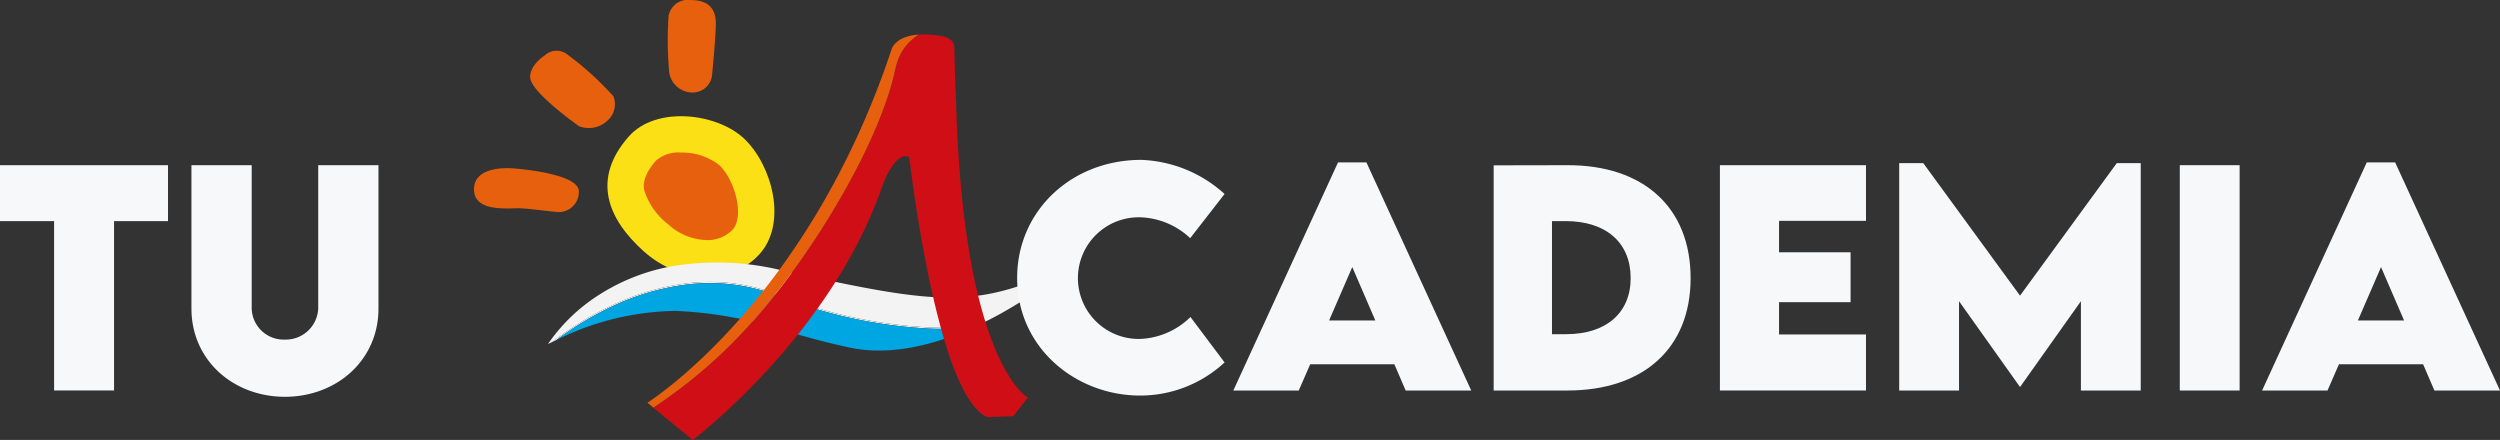
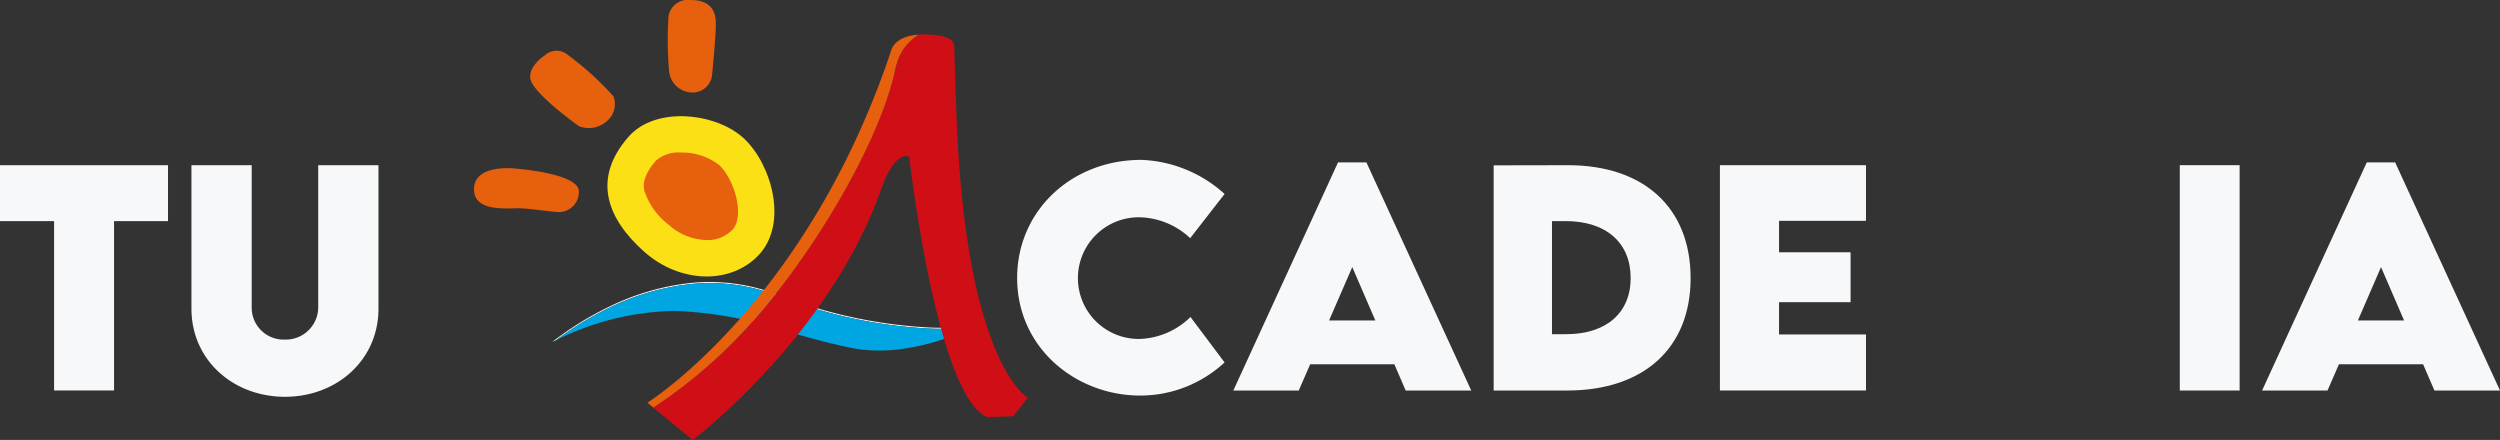
<svg xmlns="http://www.w3.org/2000/svg" width="237.682" height="41.827" viewBox="0 0 237.682 41.827">
  <rect x="0" y="0" width="237.682" height="41.827" fill="#333333" stroke="none" />
  <g id="Grupo_96" data-name="Grupo 96" transform="translate(-41.865 -449.587)">
    <path id="Trazado_208" data-name="Trazado 208" d="M110.775,20.867c2.62,2.522,4.088,7.968,1.446,10.921s-7.572,2.85-11.013-.23S96.2,24.689,99.763,20.637c2.617-2.974,8.456-2.228,11.013.23" transform="translate(1.874 441.936)" fill="#fbe015" />
-     <path id="Trazado_203" data-name="Trazado 203" d="M138.081,42.367a44.787,44.787,0,0,1-6.723,4.647c-.718.4-1.5.81-2.334,1.2a26.2,26.2,0,0,1-4.492.2A45.931,45.931,0,0,1,109.9,45.246a17.929,17.929,0,0,0-8.516-1.029,23.389,23.389,0,0,0-7.193,2.122,30.335,30.335,0,0,0-5.6,3.445c-.142.067-.279.134-.425.205a16.841,16.841,0,0,1,5.012-4.775,19.141,19.141,0,0,1,6.879-2.638,25.909,25.909,0,0,1,10.206.372c7.639,1.694,12.254,2.62,16.056,2.62,3.975,0,7.059-1.012,11.77-3.208Z" transform="translate(5.793 432.308)" fill="#f4f3f4" />
    <path id="Trazado_204" data-name="Trazado 204" d="M129.31,49.506l-.318.148a26.751,26.751,0,0,1-4.173.156,45.981,45.981,0,0,1-14.641-3.169,17.84,17.84,0,0,0-8.509-1.026,23.324,23.324,0,0,0-7.186,2.118A30.488,30.488,0,0,0,89.244,50.9c-.123.057-.251.117-.375.177a30.3,30.3,0,0,1,5.6-3.445,23.359,23.359,0,0,1,7.194-2.122,17.883,17.883,0,0,1,8.516,1.029,46.131,46.131,0,0,0,14.634,3.169,26.254,26.254,0,0,0,4.492-.2Z" transform="translate(5.504 431.019)" fill="#f4f3f4" />
    <path id="Trazado_205" data-name="Trazado 205" d="M125.08,49.883a27.25,27.25,0,0,0,4.173-.155c-3.477,1.584-7.77,2.811-11.805,1.966-2.136-.446-4.1-1-6-1.542A38.262,38.262,0,0,0,100.791,48.2a26.116,26.116,0,0,0-11.282,2.776,30.17,30.17,0,0,1,5.238-3.166,23.228,23.228,0,0,1,7.186-2.118,17.892,17.892,0,0,1,8.509,1.026,46.08,46.08,0,0,0,14.641,3.169Z" transform="translate(5.242 430.946)" fill="#00a6e2" />
    <path id="Trazado_206" data-name="Trazado 206" d="M140.729,40.072l-1.383,1.772-2.461.077c-4.849-2-7.427-24.738-7.427-24.738-1.386-.576-2.539,2.713-2.539,2.713-4.926,14.33-18.047,24.2-18.047,24.2l-3.745-3.07a47.526,47.526,0,0,0,10.217-9.093c5-5.832,10.734-15.2,12.566-22.139.311-1.181.389-2.879,2.447-4.236a7.464,7.464,0,0,1,.807-.011c2.561.1,2.581.778,2.589,1.527.011,1.362.128,4.138.174,5.5C134.7,36.822,140.729,40.072,140.729,40.072Z" transform="translate(-1.148 447.32)" fill="#cf0f15" />
    <path id="Trazado_209" data-name="Trazado 209" d="M129.97,5.561c-2.062,1.358-2.136,3.052-2.447,4.237-1.829,6.942-7.568,16.307-12.566,22.139A47.542,47.542,0,0,1,104.74,41.03l-.566-.467s15.14-9.449,23.175-33.48c0,0,.24-1.358,2.62-1.517Z" transform="translate(-0.758 447.311)" fill="#e7600e" />
    <path id="Trazado_210" data-name="Trazado 210" d="M109.573,32.871a5.623,5.623,0,0,1-3.664-1.5,6.6,6.6,0,0,1-2.267-3.211c-.071-.35-.262-1.28,1.114-2.847a3.242,3.242,0,0,1,2.373-.764,5.739,5.739,0,0,1,3.646,1.2c1.5,1.439,2.4,4.848,1.266,6.122a3.294,3.294,0,0,1-2.465,1Z" transform="translate(-0.52 439.541)" fill="#e7600e" />
    <path id="Trazado_211" data-name="Trazado 211" d="M80.136,27.092s-3.791-.445-3.862,1.91c-.067,2.239,3.1,1.857,4.268,1.871.951.011,3.01.325,3.781.364a1.911,1.911,0,0,0,1.91-2.083c-.237-1.648-6.1-2.062-6.1-2.062Z" transform="translate(10.657 438.516)" fill="#e7600e" />
    <path id="Trazado_212" data-name="Trazado 212" d="M86.678,8.617c-.591.368-1.719,1.464-1.259,2.479.69,1.528,4.534,4.23,4.534,4.23a2.559,2.559,0,0,0,2.7-.527,2.073,2.073,0,0,0,.573-2.317,29.223,29.223,0,0,0-4.512-4.067,1.644,1.644,0,0,0-2.034.2Z" transform="translate(6.959 446.257)" fill="#e7600e" />
    <path id="Trazado_213" data-name="Trazado 213" d="M107.509,1.574a33.463,33.463,0,0,0,.046,5.1,2.234,2.234,0,0,0,2.079,2.115A1.862,1.862,0,0,0,111.66,7s.326-3.311.343-4.636c.011-.736-.05-2.356-2.373-2.359A1.87,1.87,0,0,0,107.5,1.574Z" transform="translate(-2.084 449.587)" fill="#e7600e" />
    <path id="Trazado_215" data-name="Trazado 215" d="M15.973,31.9h-5.13V48h-5.7V31.9H0V26.582H15.973Z" transform="translate(41.865 438.711)" fill="#f7f8f9" />
    <path id="Trazado_214" data-name="Trazado 214" d="M30.805,40.216V26.582h5.728V40.2a3.04,3.04,0,0,0,3.149,2.963A3.089,3.089,0,0,0,42.858,40.2V26.582h5.728V40.216c0,4.917-3.986,8.385-8.89,8.385s-8.89-3.468-8.89-8.385" transform="translate(29.261 438.71)" fill="#f7f8f9" />
    <path id="Trazado_207" data-name="Trazado 207" d="M163.671,36.943c0-6.339,5.13-11.216,11.8-11.216a12.434,12.434,0,0,1,7.92,3.243l-3.269,4.2a7.259,7.259,0,0,0-4.638-1.98,5.784,5.784,0,1,0-.12,11.561,7.24,7.24,0,0,0,4.785-2.086l3.242,4.319a11.789,11.789,0,0,1-8.027,3.15c-6.046,0-11.694-4.465-11.694-11.189" transform="translate(-25.102 439.06)" fill="#f7f8f9" />
    <path id="Trazado_202" data-name="Trazado 202" d="M213.764,45.322h-8l-1.09,2.5h-6.22l9.954-21.688h2.7l9.966,21.688h-6.232Zm-1.807-4.16-2.193-5.077-2.206,5.077Z" transform="translate(-39.334 438.894)" fill="#f7f8f9" />
    <path id="Trazado_200" data-name="Trazado 200" d="M259.07,37.319c0,6.645-4.451,10.684-11.734,10.684h-6.99V26.595l6.99-.013c7.282-.027,11.734,4.04,11.734,10.737m-5.7-.013c0-3.362-2.339-5.409-6.18-5.409h-1.3v10.75h1.356c3.8,0,6.126-2.02,6.126-5.342" transform="translate(-56.474 438.711)" fill="#f7f8f9" />
    <path id="Trazado_201" data-name="Trazado 201" d="M282.372,31.871v2.99h6.8v4.744h-6.8v3.069h8.265V48H276.75V26.582h13.887v5.289Z" transform="translate(-71.368 438.711)" fill="#f7f8f9" />
-     <path id="Trazado_199" data-name="Trazado 199" d="M328.562,26.245V47.866h-5.687V39.374l-5.768,8.132h-.04l-5.78-8.132v8.492H305.6V26.245h2.286l9.2,12.6,9.2-12.6Z" transform="translate(-83.172 438.849)" fill="#f7f8f9" />
    <rect id="Rectángulo_382" data-name="Rectángulo 382" width="5.688" height="21.422" transform="translate(249.104 465.292)" fill="#f7f8f9" />
    <path id="Trazado_198" data-name="Trazado 198" d="M379.3,45.322h-8l-1.09,2.5h-6.219l9.953-21.688h2.7l9.967,21.688h-6.233Zm-1.808-4.16L375.3,36.086,373.1,41.162Z" transform="translate(-107.064 438.894)" fill="#f7f8f9" />
  </g>
</svg>